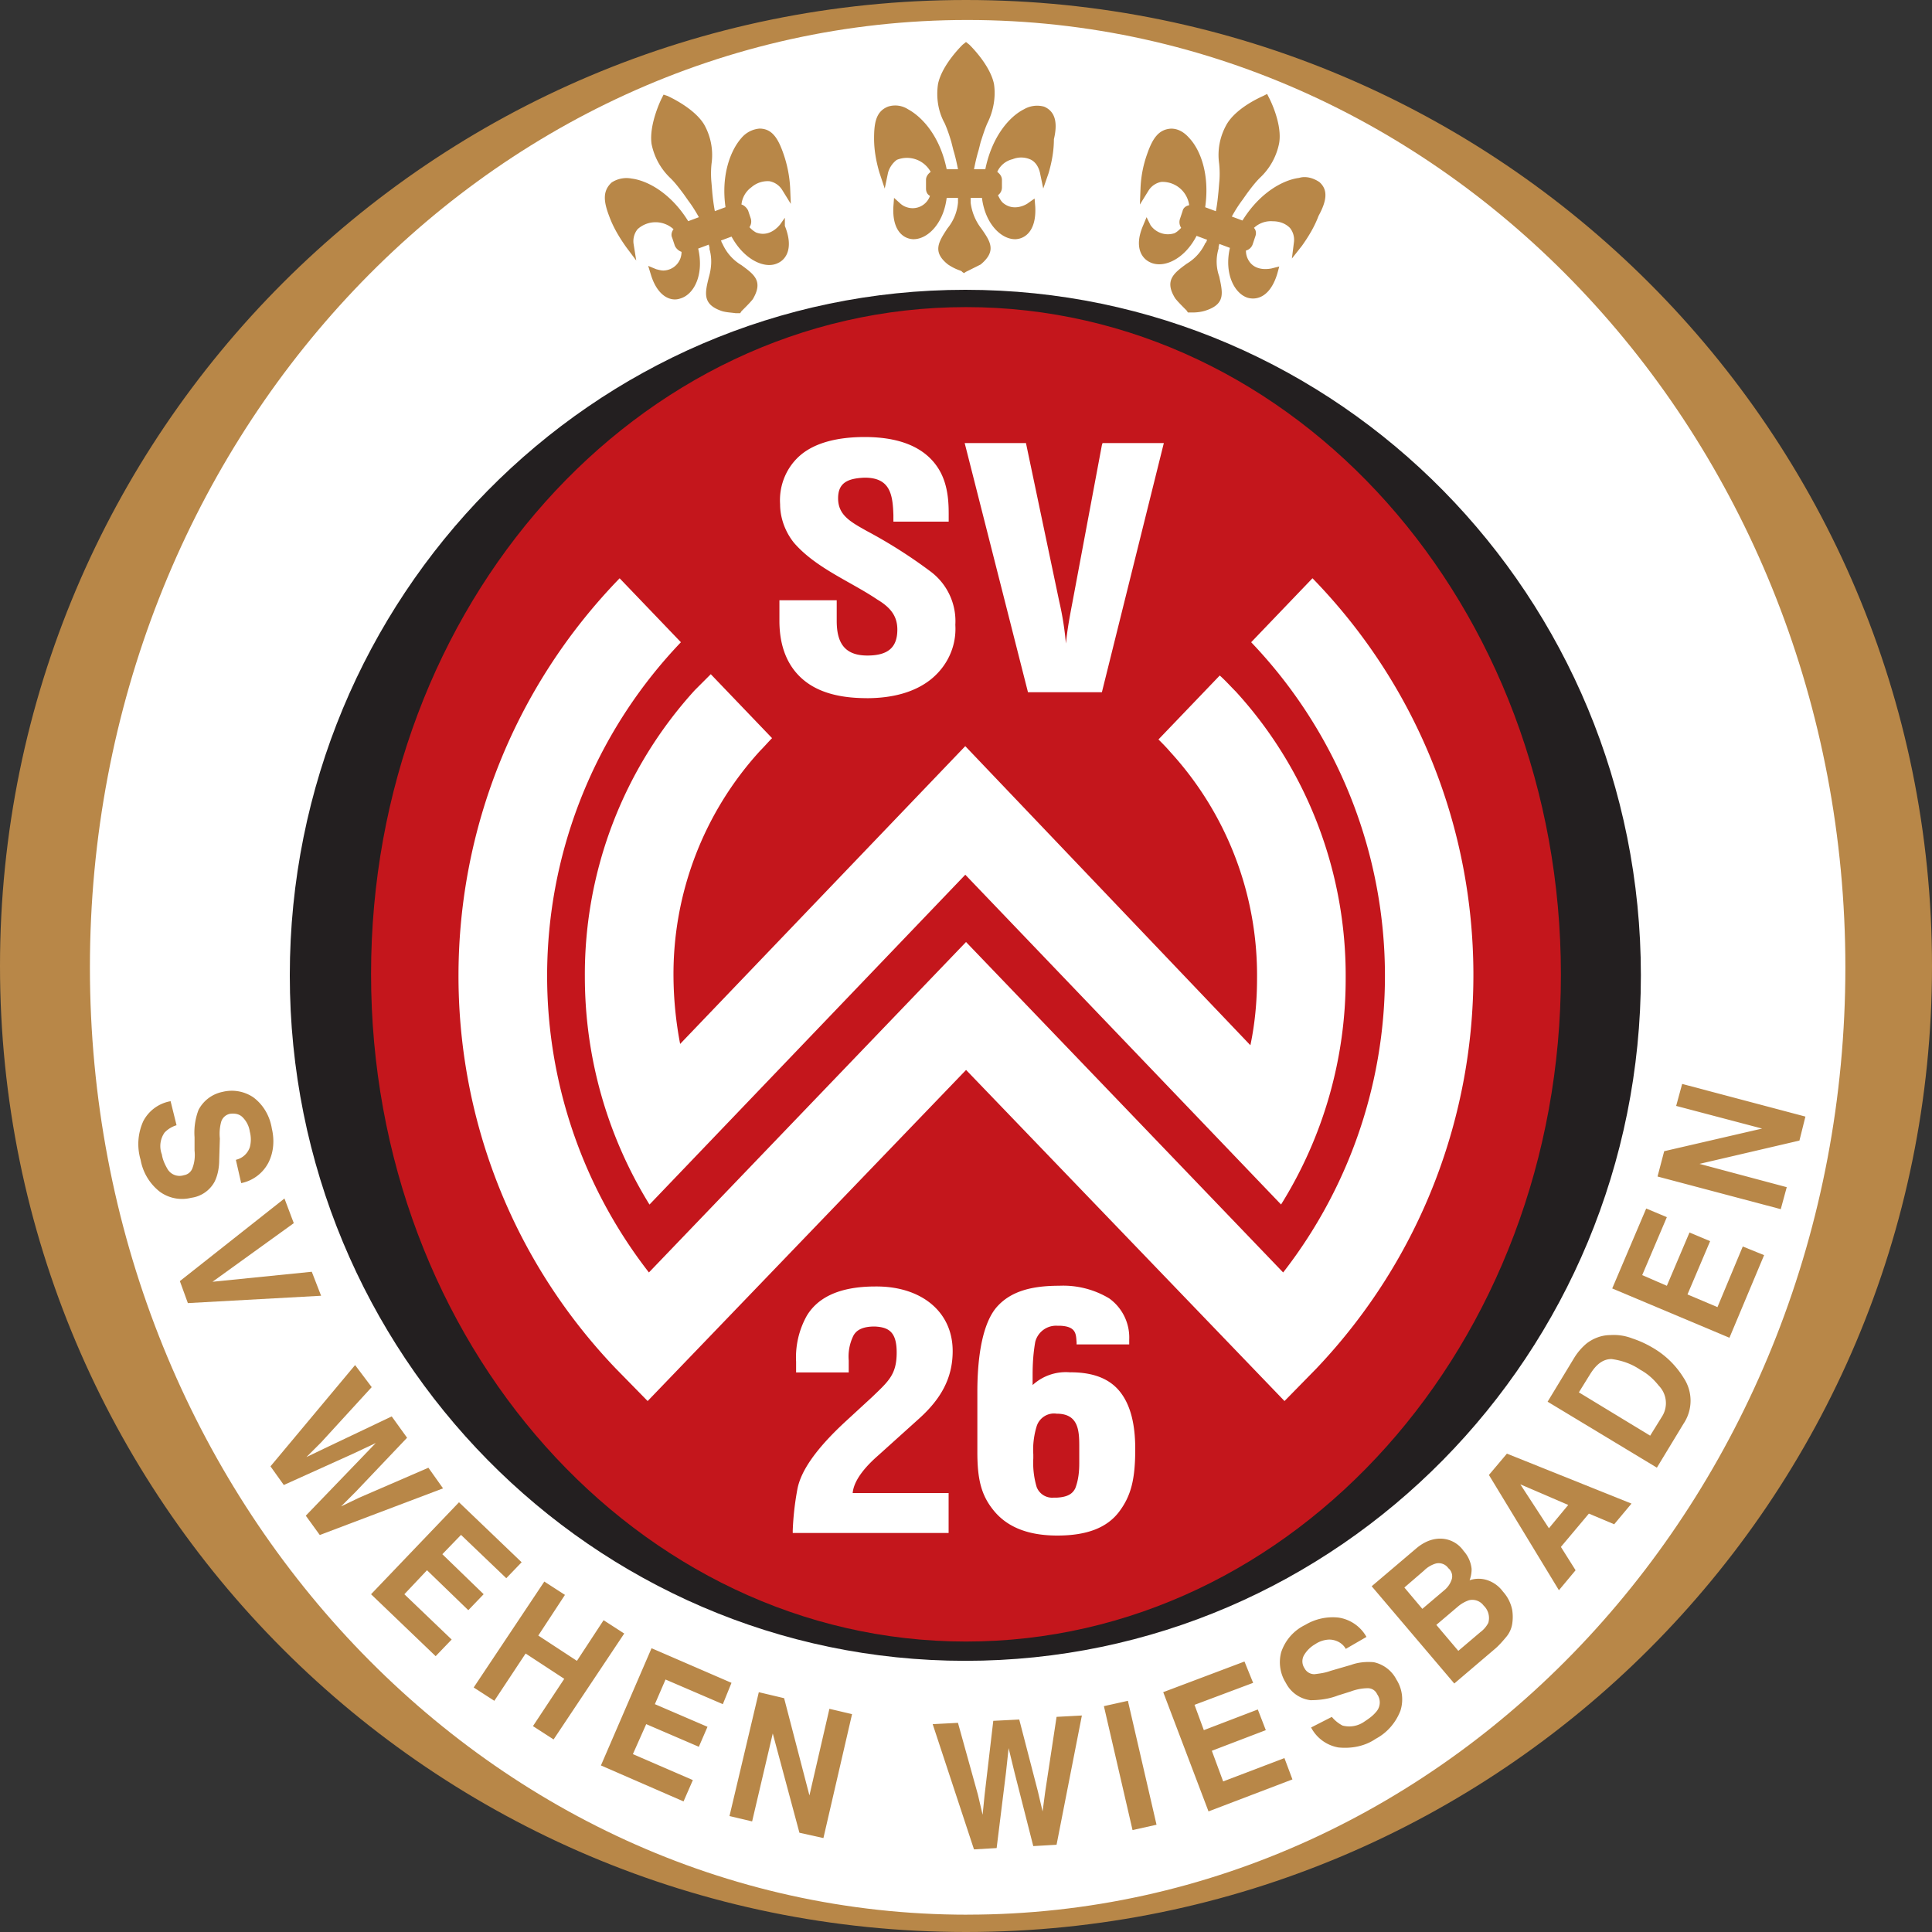
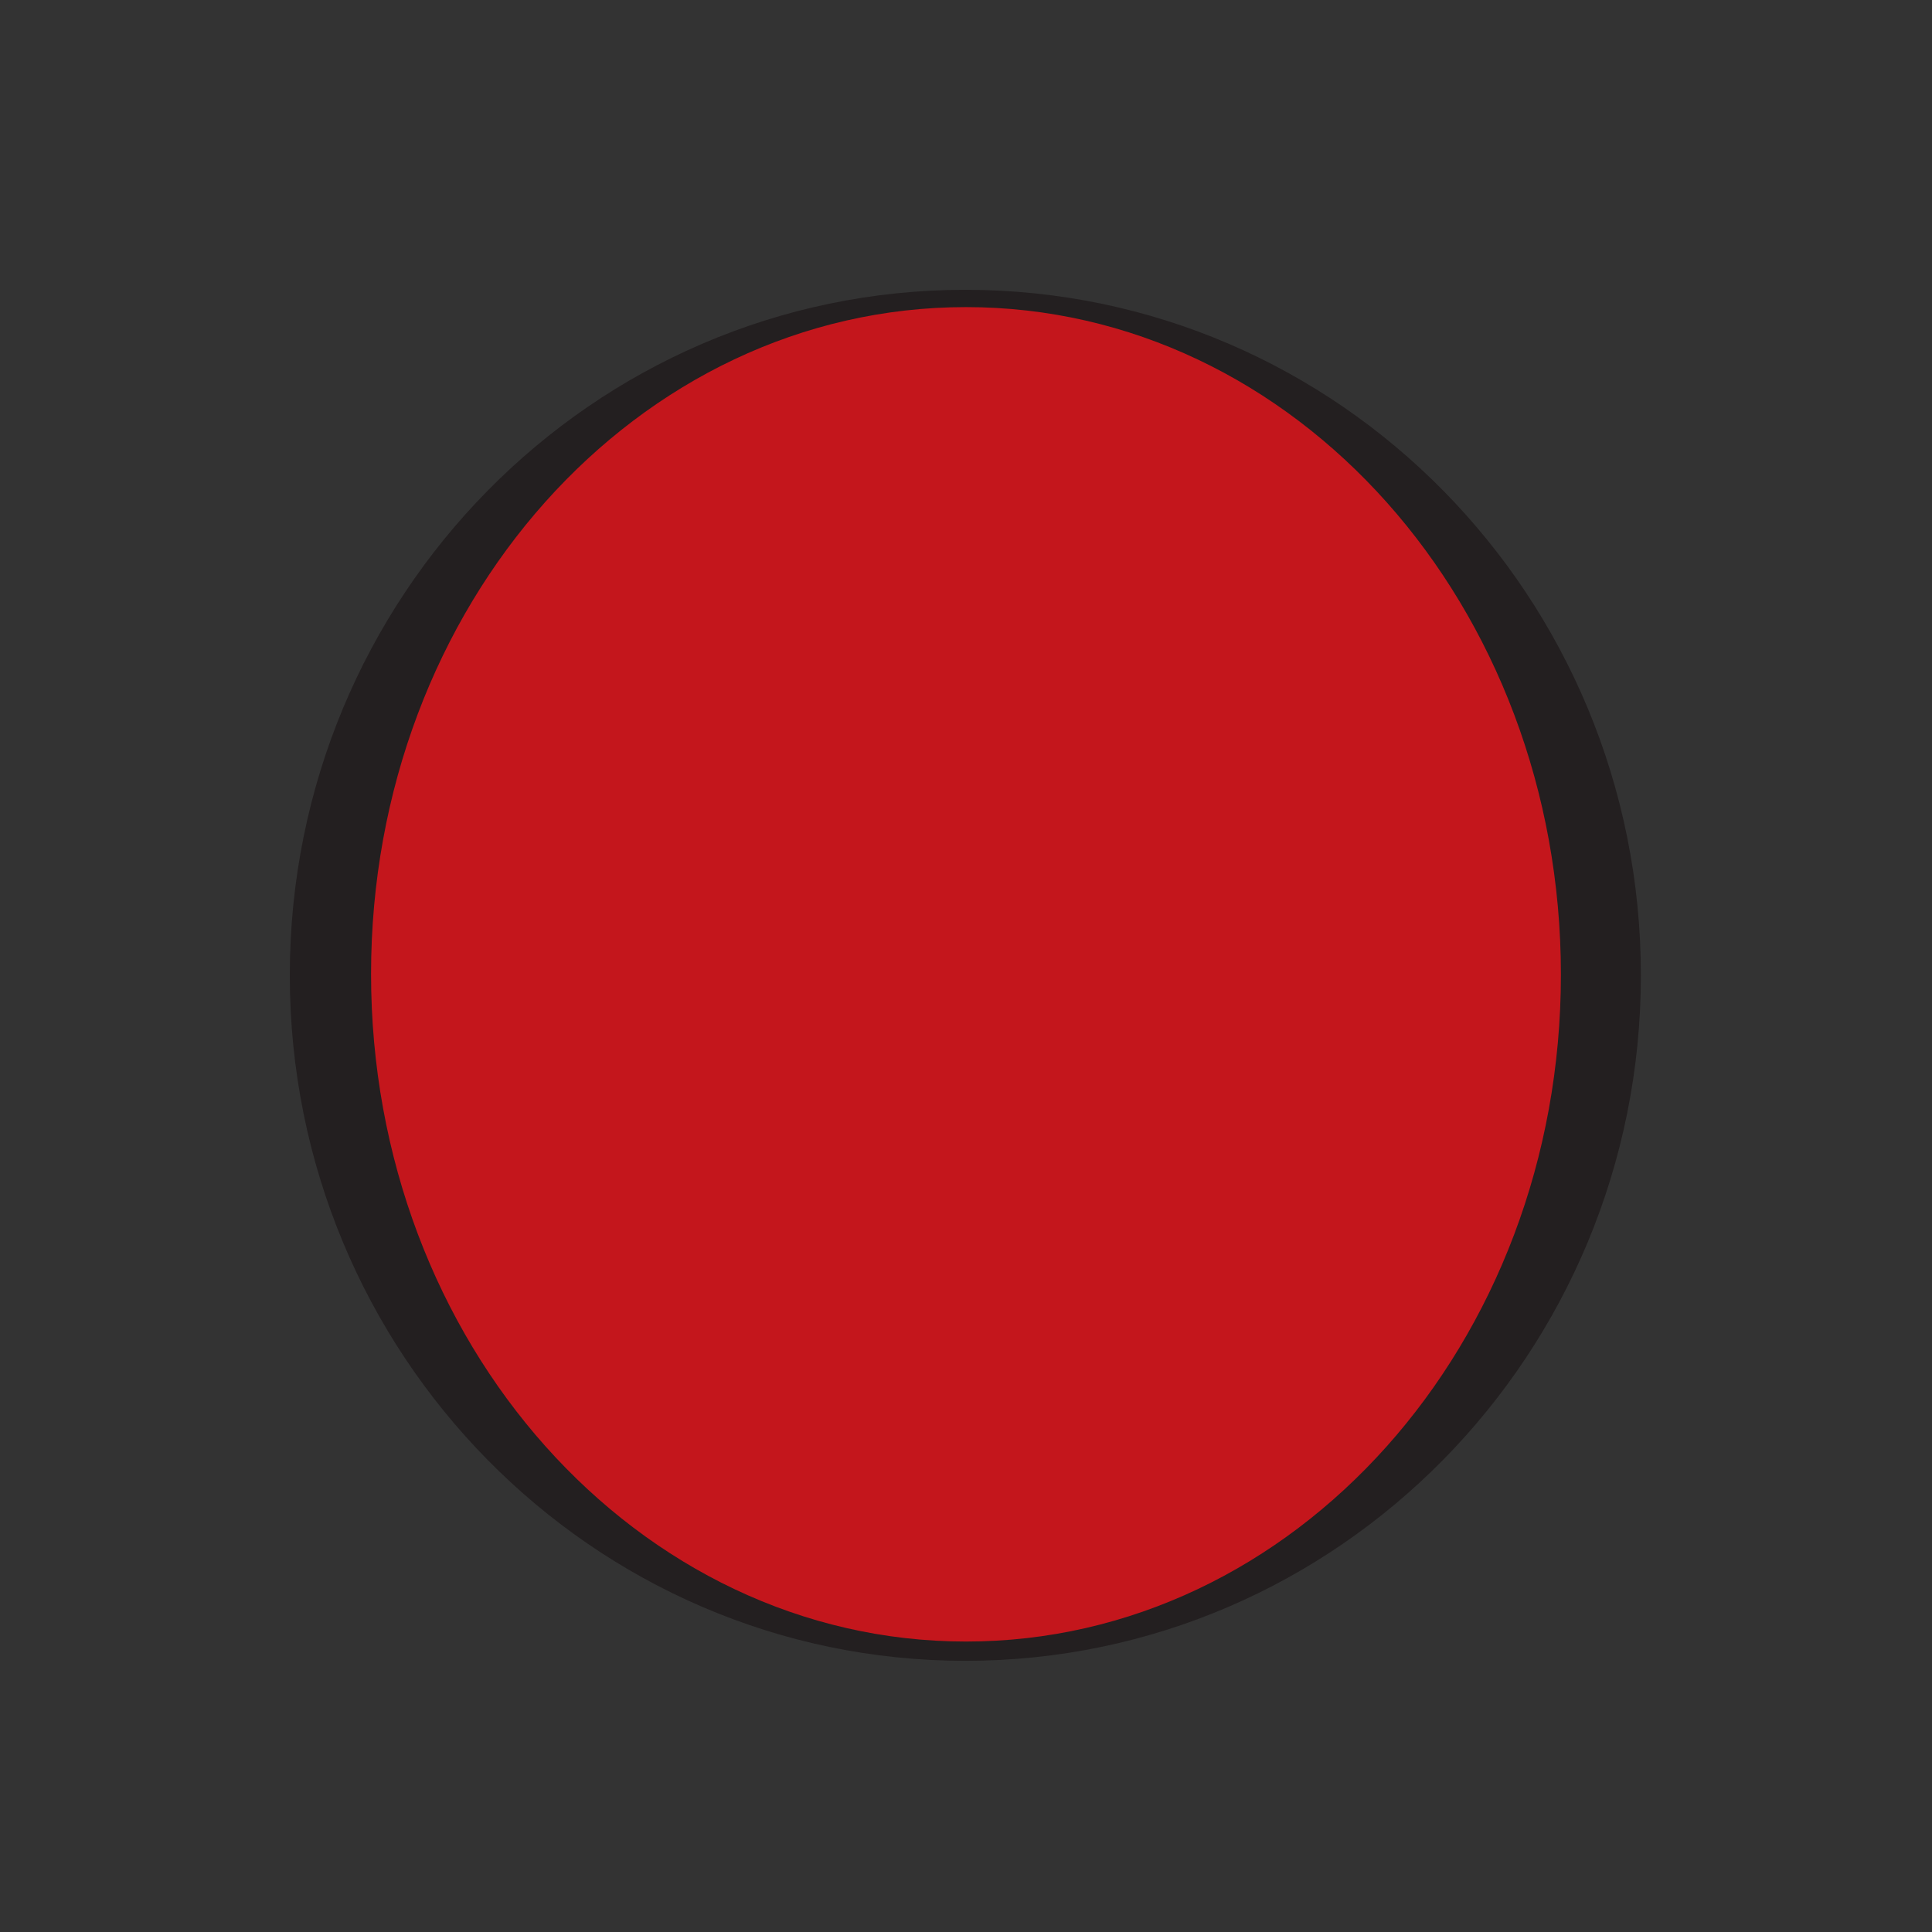
<svg xmlns="http://www.w3.org/2000/svg" width="50" height="50" viewBox="0 0 50 50">
  <rect x="0" y="0" width="50" height="50" fill="#333333" stroke="none" />
-   <path d="M49.724 25.017c0 13.655-11.069 24.724-24.724 24.724S.259 38.672.259 25.017 11.328.293 24.983.293s24.741 11.069 24.741 24.724z" fill="#fff" />
  <path d="M41.224 25.241c0 9.655-7.276 17.483-16.241 17.483S8.742 34.897 8.742 25.241s7.275-17.5 16.241-17.5 16.241 7.828 16.241 17.5z" fill="#c4161c" />
-   <path d="M4.569 29.121a.706.706 0 00-.31.19.61.61 0 00-.069.569c.017.121.069.241.138.362a.362.362 0 00.431.172.28.28 0 00.224-.19c.052-.138.069-.293.052-.448v-.345a1.65 1.65 0 01.103-.707.903.903 0 01.621-.466.995.995 0 01.793.138c.259.19.431.483.483.81.069.293.052.603-.086.879a1.02 1.02 0 01-.707.534l-.138-.603a.497.497 0 00.362-.328.785.785 0 000-.397.658.658 0 00-.19-.379c-.086-.086-.207-.103-.328-.086a.3.3 0 00-.224.207 1.181 1.181 0 00-.034.431l-.017.552c0 .19-.034.397-.121.569a.808.808 0 01-.603.414.977.977 0 01-.81-.155 1.346 1.346 0 01-.5-.828 1.431 1.431 0 01.069-1 .987.987 0 01.707-.517M5.5 33.172l2.103-1.517-.241-.638-2.707 2.138.207.569 3.448-.19-.241-.621m1.121 2.415L7 37.949l.345.483 1.793-.81.586-.276-.448.466-1.362 1.414.362.5 3.19-1.207-.379-.534-1.793.776-.466.224.379-.379 1.328-1.397-.397-.552-1.741.828-.466.224.379-.379 1.31-1.431m3.88 4.532l-1.621-1.552-2.276 2.38 1.672 1.603.414-.431-1.224-1.172.586-.621 1.069 1.034.397-.414-1.069-1.035.483-.5 1.172 1.121m-.31 3.173l.81-1.224 1 .655-.81 1.224.534.345 1.828-2.741-.534-.345-.69 1.052-1-.655.69-1.052-.534-.345-1.828 2.741m6.672-.12l-2.069-.896-1.31 3.034 2.138.931.241-.552-1.552-.672.345-.776 1.362.586.224-.517-1.362-.586.276-.638 1.483.638M18.879 47l.586.138.534-2.276.69 2.569.621.138.741-3.207-.586-.138-.517 2.242-.655-2.517-.655-.155m4.5.827l1.069 3.241.586-.034.241-1.948.069-.638.155.638.483 1.897.603-.035.655-3.345-.655.035-.293 1.931-.069.517-.121-.517-.483-1.862-.672.034-.224 1.914-.052.517-.121-.517-.517-1.862m4.398-.57l-.621.138.741 3.207.621-.138M32.207 43l-2.103.793 1.172 3.086 2.172-.828-.207-.552-1.586.604-.293-.793 1.397-.534-.207-.535-1.397.535-.241-.655 1.517-.569m1.5 1.155a.987.987 0 00.707.517c.345.035.69-.034.966-.224.293-.155.517-.414.638-.724a.958.958 0 00-.103-.81.863.863 0 00-.586-.448c-.19-.017-.397 0-.586.069l-.534.155c-.138.052-.276.069-.414.086a.286.286 0 01-.259-.155.32.32 0 01-.017-.328.792.792 0 01.293-.293.695.695 0 01.362-.12c.172 0 .345.086.431.241l.535-.31a.998.998 0 00-.724-.5 1.383 1.383 0 00-.862.19 1.203 1.203 0 00-.621.707 1 1 0 00.121.793.83.83 0 00.638.448c.241 0 .483-.034.707-.121l.328-.103c.138-.052.293-.086.448-.086a.26.26 0 01.241.155.366.366 0 01-.034.466c-.086.103-.19.172-.293.241a.679.679 0 01-.569.104.89.89 0 01-.276-.224m3.273-2.864a.876.876 0 01.276-.155.364.364 0 01.379.138.443.443 0 01.121.448.701.701 0 01-.207.241l-.569.483-.569-.672.569-.483zm-.896-.914a.73.73 0 01.31-.19.305.305 0 01.328.12c.086.069.121.19.086.293a.601.601 0 01-.19.276l-.569.483-.465-.552.5-.431zm.62-.81c-.259-.069-.552 0-.828.241l-1.138.966 2.138 2.517 1.052-.896c.103-.086.207-.207.293-.31a.69.69 0 00.155-.345 1.172 1.172 0 000-.345.988.988 0 00-.241-.483.825.825 0 00-.397-.293.716.716 0 00-.466 0 .816.816 0 00.052-.293.816.816 0 00-.207-.466.734.734 0 00-.414-.293zm1.88-1.431l1.241.534-.5.603-.741-1.138zm1 2.741l.431-.517-.38-.604.724-.862.655.276.448-.535-3.224-1.293-.466.552m2.639-2.638c.155-.241.328-.362.534-.362.259.034.517.121.742.276.19.103.345.241.482.414a.647.647 0 01.086.793l-.31.5-1.845-1.121.31-.5zm-.12-.758a1.543 1.543 0 00-.31.362l-.69 1.138 2.828 1.707.69-1.138a1.066 1.066 0 000-1.19 2.282 2.282 0 00-.828-.793 2.642 2.642 0 00-.5-.224 1.314 1.314 0 00-.569-.086c-.224 0-.448.086-.621.224zm1.552-3.5l-.88 2.069 3.034 1.276.897-2.138-.552-.224-.655 1.569-.776-.328.586-1.379-.534-.224-.586 1.379L42.5 33l.638-1.5m2.948-.207l.155-.569-2.258-.603 2.586-.603.155-.621-3.19-.845-.155.569 2.224.586-2.534.586-.172.655M20.31 5.638l-.121.172c-.017.017-.259.345-.621.207a.645.645 0 01-.172-.138.26.26 0 00.034-.224l-.069-.207c-.034-.069-.103-.138-.172-.155a.63.63 0 01.259-.448.641.641 0 01.466-.155.495.495 0 01.328.224l.224.362-.017-.414a3.184 3.184 0 00-.172-.879c-.138-.397-.293-.655-.621-.655a.685.685 0 00-.466.241c-.276.31-.534.948-.414 1.793l-.276.103a5.385 5.385 0 01-.069-.517l-.017-.207a2.456 2.456 0 010-.5 1.61 1.61 0 00-.19-1.017c-.259-.431-.914-.724-.948-.741l-.103-.034-.052.103c-.017.034-.328.672-.259 1.172.069.345.241.655.5.897.121.121.224.259.328.397l.121.172c.103.138.19.276.276.431l-.276.103c-.448-.724-1.052-1.052-1.466-1.103a.698.698 0 00-.517.103c-.241.224-.207.5-.052.897.103.276.259.534.431.776l.259.345-.069-.431a.494.494 0 01.103-.379.69.69 0 01.931 0c-.052.069-.069.155-.034.224l.069.207a.305.305 0 00.172.155.479.479 0 01-.466.483c-.069 0-.121-.017-.19-.034l-.207-.086.069.224c.172.569.517.707.759.621.362-.103.621-.621.466-1.293l.276-.103c0 .034.017.052.017.086v.034c.069.241.052.483-.017.724-.103.414-.172.707.345.879.121.034.224.034.345.052h.121l.034-.052.052-.052c.086-.086.172-.172.241-.259.276-.466.034-.638-.293-.879a1.215 1.215 0 01-.483-.534l-.017-.034c-.017-.017-.017-.052-.034-.069l.276-.103c.328.603.862.845 1.19.69.241-.103.414-.414.19-.966V5.64zm6.707-2.879a.678.678 0 00-.517.069c-.379.19-.828.707-1 1.552h-.293c.034-.172.069-.328.121-.5l.052-.207c.052-.155.103-.328.172-.483.155-.31.224-.672.172-1.017-.103-.5-.621-1-.638-1.017L25 1.087l-.086.069c-.017.017-.534.517-.638 1.017-.052.345 0 .707.172 1.017.069.155.121.31.172.483l.052.207c.052.172.086.328.121.5H24.5c-.172-.845-.621-1.345-1-1.552a.61.61 0 00-.517-.069c-.31.121-.362.414-.362.828 0 .293.052.586.138.879l.138.414.086-.414a.63.63 0 01.224-.328.7.7 0 01.879.31c-.069.052-.121.121-.121.207v.224c0 .086.034.155.103.19a.475.475 0 01-.603.293.448.448 0 01-.155-.086l-.172-.155-.017.224c-.034.603.241.828.5.845.362.017.793-.379.879-1.069h.293v.121a1.221 1.221 0 01-.276.672c-.224.345-.397.603.017.931.103.069.207.121.31.155.034.017.052.017.052.034l.052.034.052-.034.069-.034.31-.155c.414-.345.259-.586.017-.931a1.374 1.374 0 01-.276-.672v-.121h.293c.086.69.517 1.086.879 1.069.259-.017.534-.241.5-.845l-.017-.207-.172.121c-.017.017-.362.241-.655-.017-.052-.052-.086-.121-.121-.19a.246.246 0 00.103-.207v-.19c0-.086-.052-.155-.121-.207a.579.579 0 01.397-.328.59.59 0 01.483.017c.121.069.19.19.224.328l.086.414.138-.397c.086-.293.138-.586.138-.879.103-.431.034-.724-.259-.845zm7.121 1.948c-.155-.103-.345-.155-.517-.103-.414.052-1.017.379-1.466 1.103l-.276-.103c.086-.155.172-.293.276-.431l.121-.172c.103-.138.207-.276.328-.397.259-.241.431-.552.5-.897.086-.5-.241-1.138-.259-1.172l-.052-.103-.103.052c-.034.017-.69.293-.948.741-.172.31-.241.655-.19 1.017.017.172.017.345 0 .5l-.017.207c-.017.172-.034.345-.069.517l-.276-.103c.121-.845-.121-1.483-.414-1.793-.121-.138-.276-.241-.466-.241-.328.017-.483.259-.621.655a2.957 2.957 0 00-.172.879l-.017.431.224-.362a.495.495 0 01.328-.224.696.696 0 01.724.603c-.086.017-.155.069-.172.155l-.069.207a.267.267 0 00.034.224c-.052.052-.103.103-.172.138a.548.548 0 01-.621-.207l-.103-.207-.086.207c-.241.552-.052.862.19.966.345.155.879-.086 1.19-.69l.276.103c-.017.017-.017.052-.034.069l-.017.017a1.204 1.204 0 01-.483.534c-.328.241-.586.431-.293.897.069.086.155.172.241.259l.052.052.034.052h.121c.121 0 .241-.017.345-.052.517-.172.431-.466.345-.879a1.154 1.154 0 01-.017-.724v-.034c0-.034.017-.052.017-.086l.276.103c-.155.672.121 1.19.466 1.293.259.069.586-.052.759-.621l.052-.19-.207.052c-.017 0-.431.103-.603-.241a.483.483 0 01-.052-.224.252.252 0 00.172-.155l.069-.207c.034-.086.017-.172-.034-.224a.64.64 0 01.483-.172c.172 0 .328.052.448.172a.49.49 0 01.103.379l-.052.414.259-.328c.172-.241.328-.5.431-.776.207-.379.259-.672.017-.879z" fill="#b88748" />
-   <path d="M22.741 37.655l1.052-.948c.552-.5.862-1.034.862-1.741 0-1.034-.828-1.672-1.966-1.672h-.034c-1 0-1.517.328-1.776.759a2.206 2.206 0 00-.276 1.19v.276h1.362v-.31a1.213 1.213 0 01.103-.603c.086-.207.293-.276.569-.276.362.017.569.138.569.672 0 .569-.207.741-.638 1.155l-.655.603c-.828.759-1.19 1.328-1.276 1.776a7.346 7.346 0 00-.121 1.069v.069h4.034V38.64h-2.483c.034-.379.414-.759.672-.983zm5.087.862c-.069.138-.19.224-.466.241h-.086a.43.43 0 01-.448-.276 2.187 2.187 0 01-.086-.741v-.103c-.017-.241.017-.5.086-.724s.293-.362.517-.328c.552 0 .586.414.586.828v.448c0 .207-.017.431-.103.655zm-.121-3a1.271 1.271 0 00-.983.328v-.259c0-.293.017-.569.069-.862a.556.556 0 01.569-.414h.069c.431.017.414.224.431.431v.052h1.362v-.121a1.247 1.247 0 00-.517-1.069 2.308 2.308 0 00-1.293-.328c-.707 0-1.241.138-1.603.534-.362.397-.517 1.224-.517 2.207v1.569c0 .707.103 1.121.431 1.517.328.397.845.638 1.638.638.776 0 1.293-.207 1.603-.621.31-.414.414-.845.414-1.621 0-.638-.121-1.138-.397-1.483-.276-.345-.707-.5-1.276-.5zm.81-17.603l1.603-6.448h-1.586l-.017.052-.759 4.052c-.069.362-.138.724-.172 1.086a7.856 7.856 0 00-.172-1.086l-.862-4.103h-1.586l1.638 6.448h1.914zm-6.086.155c.672 0 1.241-.155 1.655-.483.431-.345.672-.862.638-1.414a1.604 1.604 0 00-.638-1.379 12.778 12.778 0 00-1.655-1.052c-.431-.241-.741-.414-.741-.845 0-.397.241-.517.69-.534.655 0 .724.431.741.966v.172h1.431v-.069c0-.31.017-.845-.259-1.293-.276-.448-.828-.828-1.914-.828-.724 0-1.276.155-1.638.448-.379.31-.586.793-.552 1.293 0 .362.138.724.362 1 .569.655 1.466 1 2.155 1.466.345.207.517.431.517.776 0 .448-.224.672-.776.672-.603 0-.793-.345-.793-.897v-.534h-1.483v.534c0 .569.155 1.069.517 1.431.362.362.914.569 1.741.569zm11.535-3.103l-1.586 1.655a12.498 12.498 0 01.828 16.31l-8.207-8.552-8.207 8.552a12.498 12.498 0 01.828-16.31l-1.586-1.655c-5.517 5.69-5.569 14.724-.103 20.448l.828.845 8.241-8.569 8.241 8.569.828-.845c5.448-5.741 5.414-14.776-.103-20.448zM16.81 31.172l.017-.017 8.155-8.517 8.155 8.517.017.017a11.026 11.026 0 001.672-5.862c.017-2.741-1-5.397-2.845-7.414-.138-.138-.276-.293-.414-.414l-1.586 1.655c.103.103.207.207.31.328a8.558 8.558 0 012.241 5.862c0 .569-.052 1.155-.172 1.724l-7.379-7.741-7.379 7.707a9.624 9.624 0 01-.172-1.724 8.568 8.568 0 012.241-5.862c.103-.103.207-.224.31-.328l-1.586-1.655-.414.414a10.926 10.926 0 00-2.845 7.414c0 2.103.586 4.138 1.672 5.897z" fill="#fff" />
  <path d="M24.983 7.5C15.328 7.5 7.5 15.448 7.5 25.241s7.828 17.741 17.483 17.741 17.483-7.948 17.483-17.741S34.655 7.5 24.983 7.5zM25 42.483c-8.5 0-15.397-7.724-15.397-17.276S16.483 7.948 25 7.948s15.396 7.724 15.396 17.276S33.5 42.483 25 42.483z" fill="#231f20" />
-   <path d="M25 0C11.19 0 0 11.19 0 25s11.19 25 25 25 25-11.19 25-25S38.81 0 25 0zm.034 49.552c-12.534 0-22.707-10.983-22.707-24.517S12.5.517 25.034.517s22.724 10.966 22.724 24.517-10.173 24.517-22.724 24.517z" fill="#b88748" />
</svg>